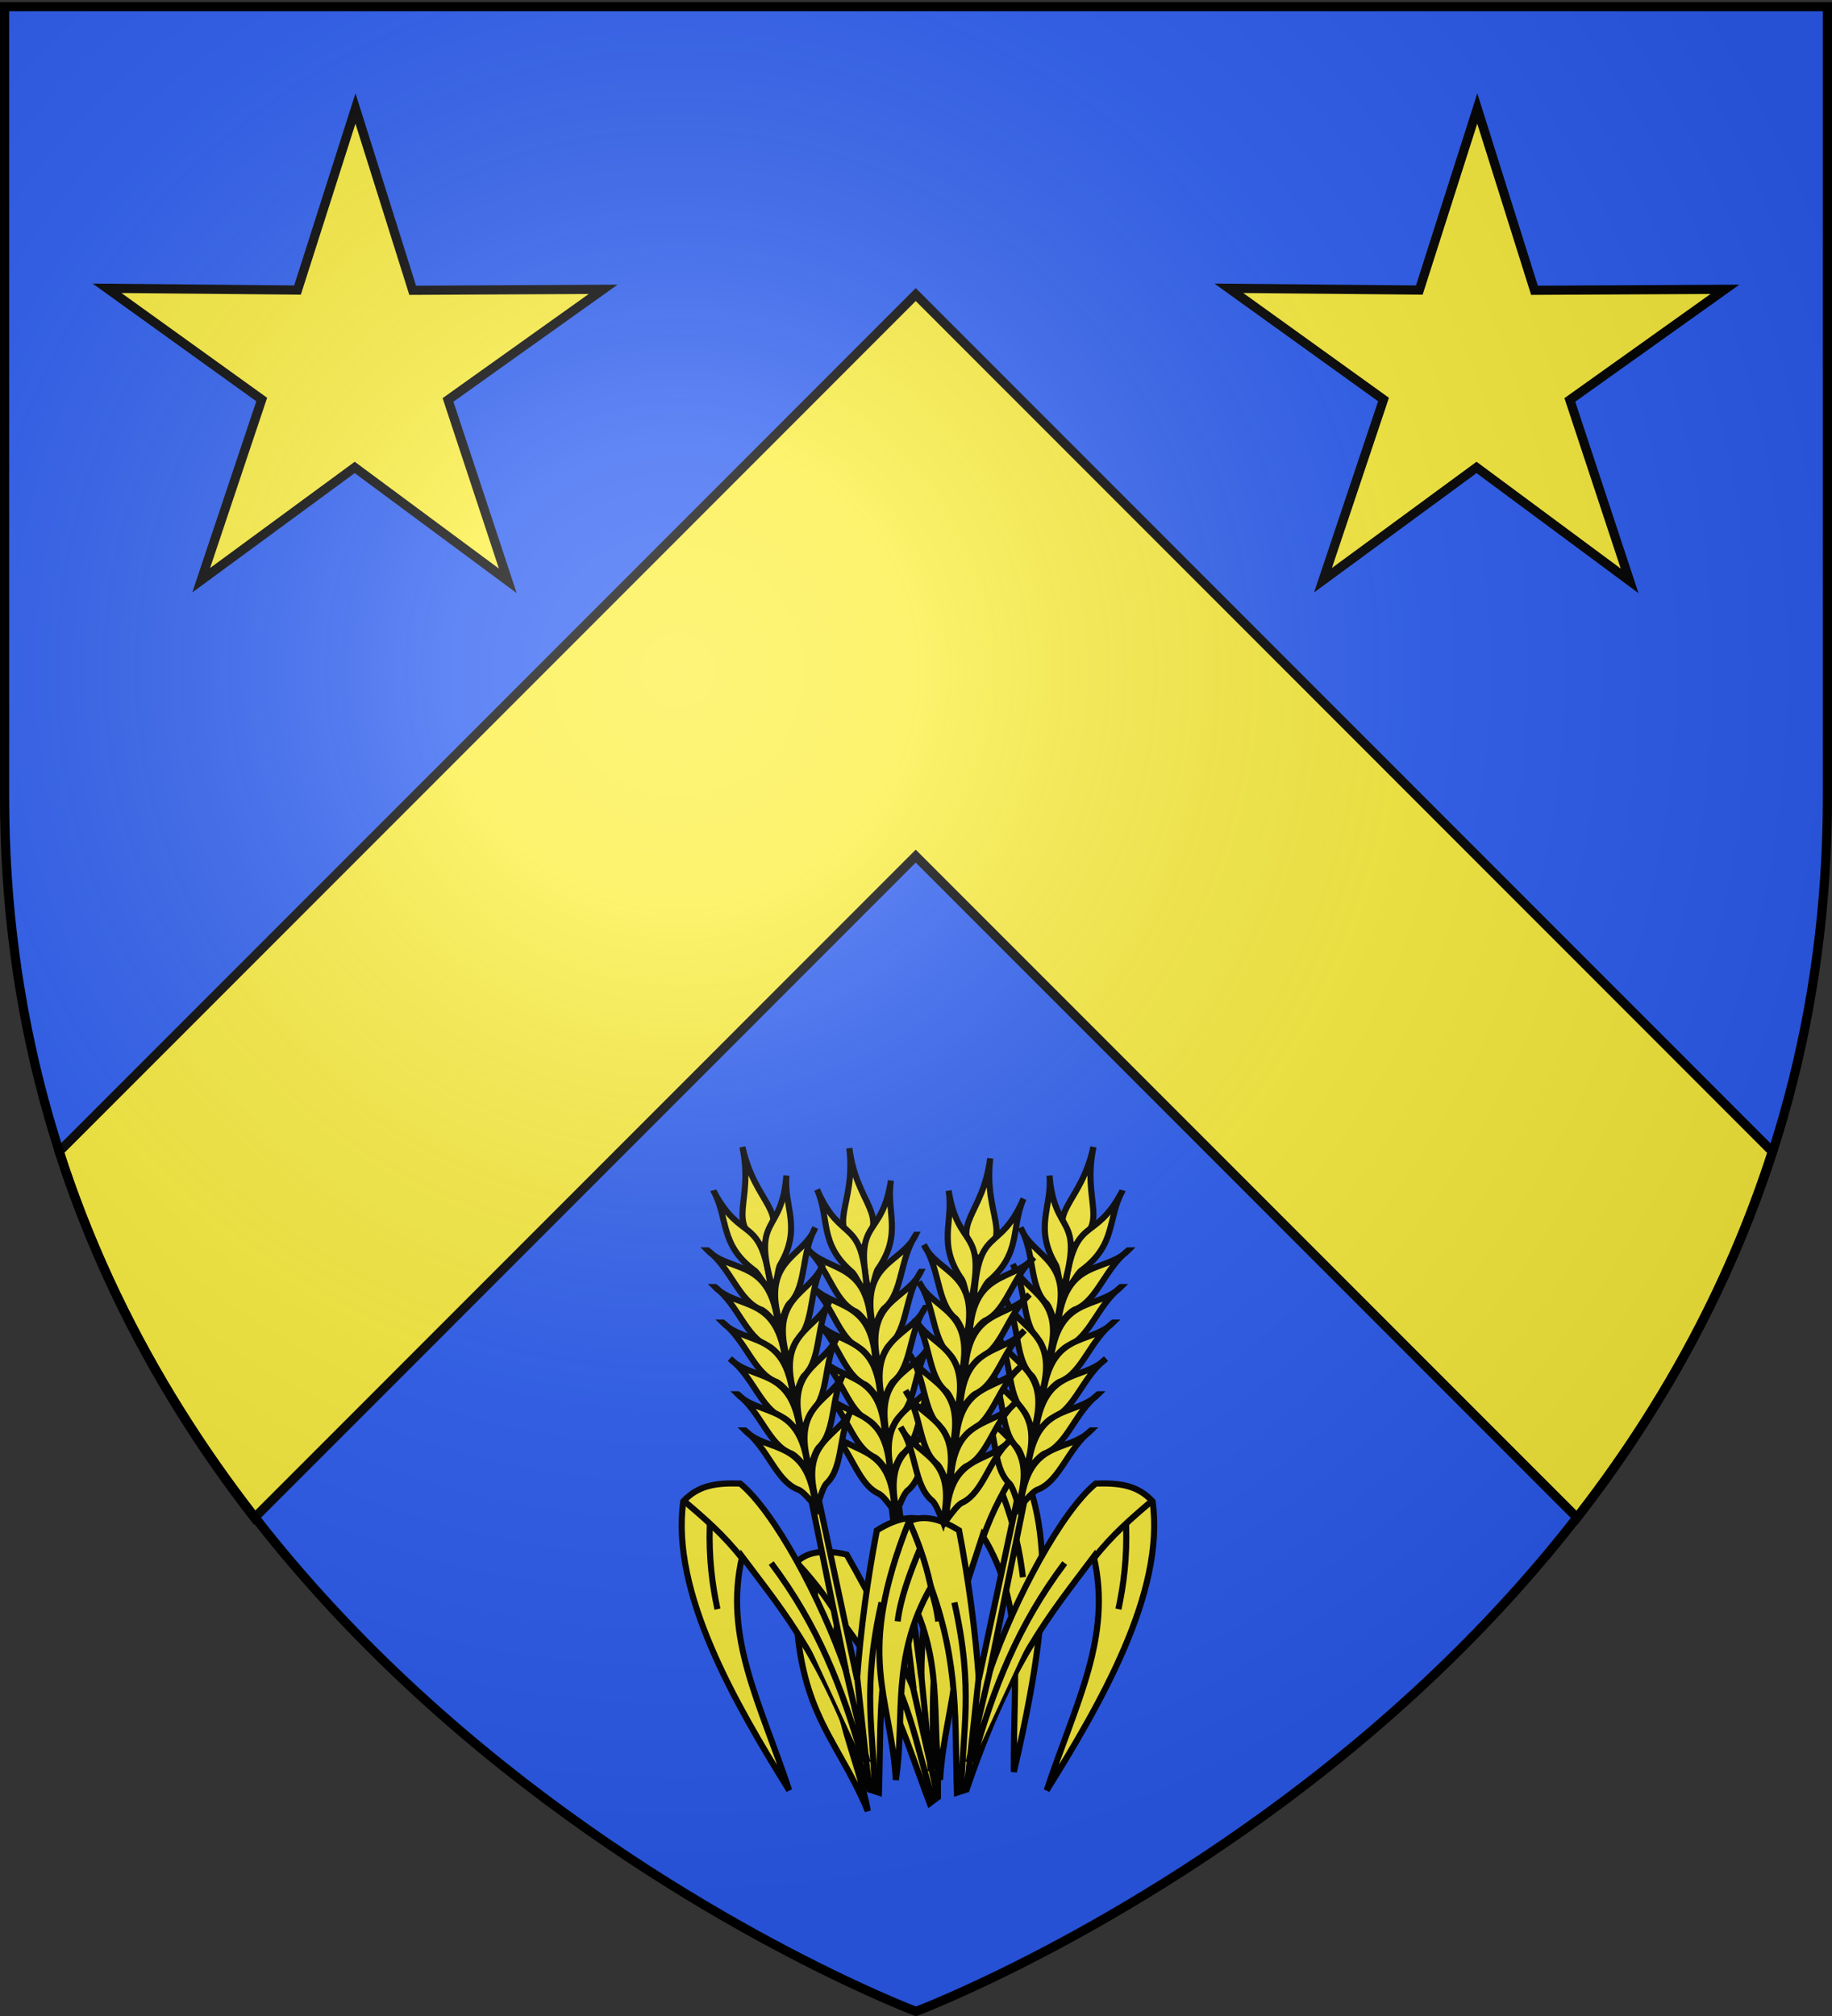
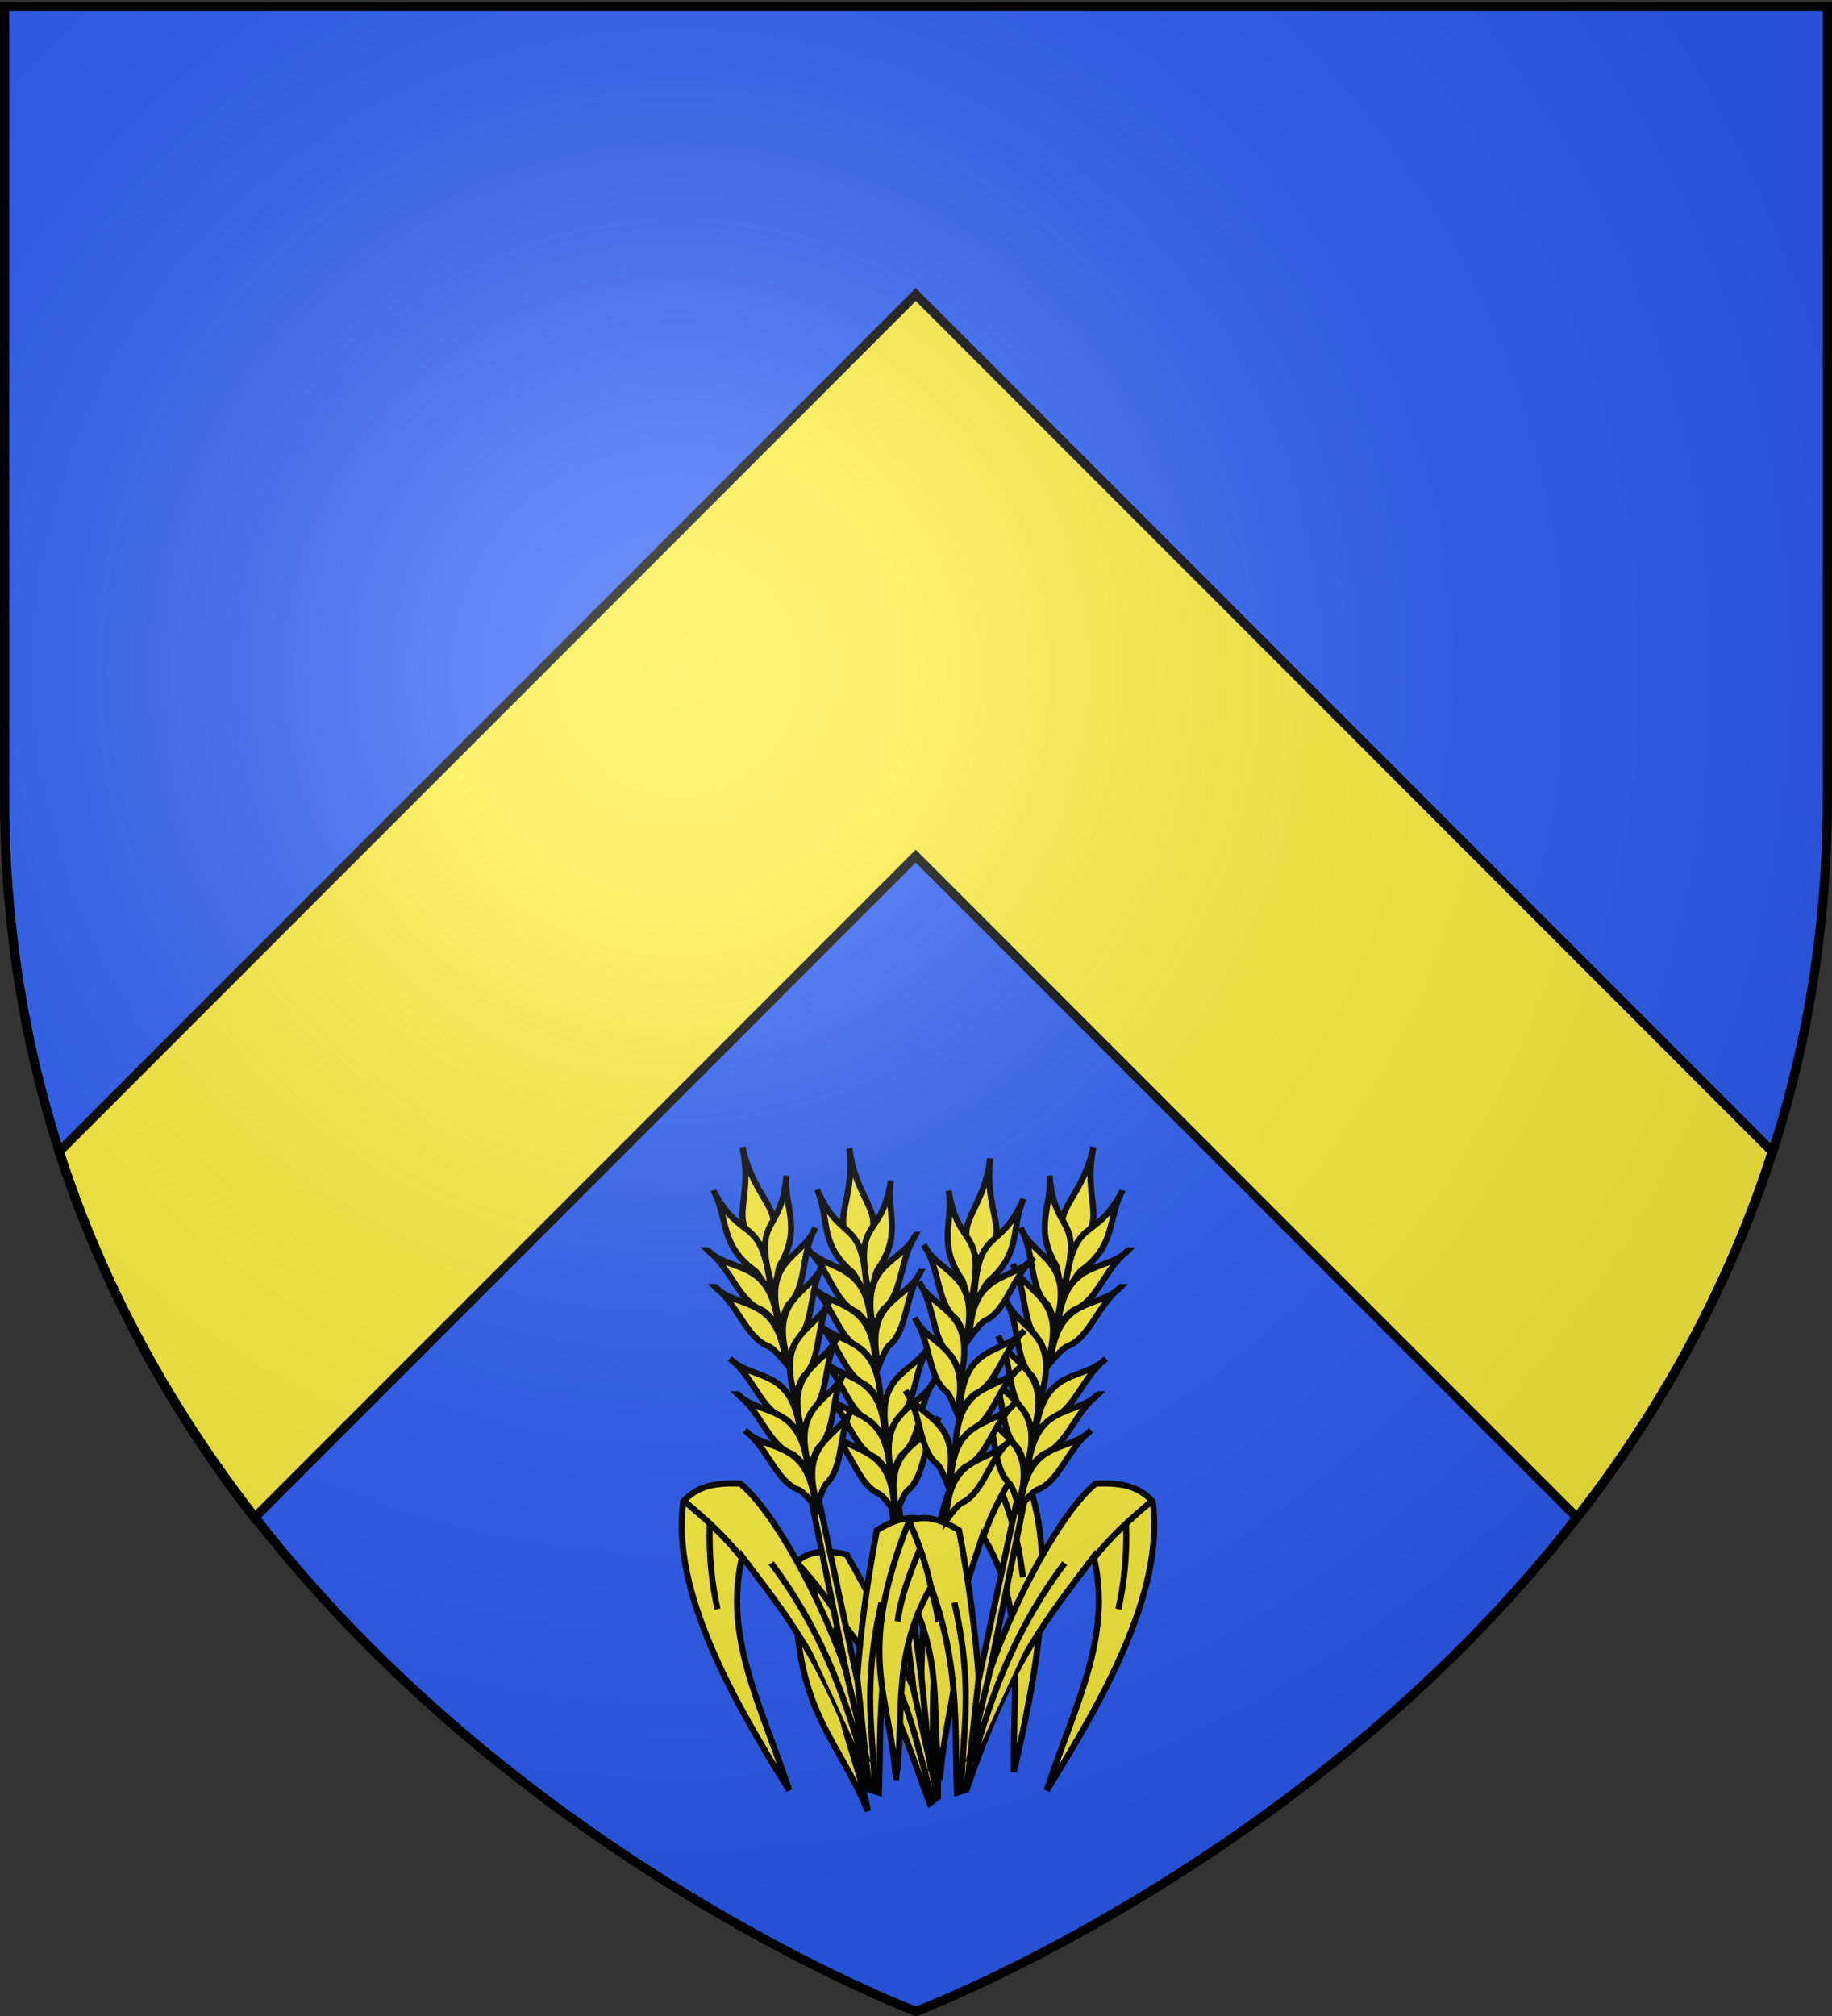
<svg xmlns="http://www.w3.org/2000/svg" xmlns:xlink="http://www.w3.org/1999/xlink" width="600" height="660" version="1.0">
  <rect width="100%" height="100%" fill="#333333" stroke="none" />
  <desc>Flag of Canton of Valais (Wallis)</desc>
  <defs>
    <radialGradient xlink:href="#a" id="f" cx="221.445" cy="226.331" r="300" fx="221.445" fy="226.331" gradientTransform="matrix(1.353 0 0 1.349 -77.63 -85.747)" gradientUnits="userSpaceOnUse" />
    <linearGradient id="a">
      <stop offset="0" style="stop-color:white;stop-opacity:.314" />
      <stop offset=".19" style="stop-color:white;stop-opacity:.251" />
      <stop offset=".6" style="stop-color:#6b6b6b;stop-opacity:.125" />
      <stop offset="1" style="stop-color:black;stop-opacity:.125" />
    </linearGradient>
    <g id="b" style="display:inline">
      <g style="display:inline">
        <g style="fill:#000;stroke:none;stroke-opacity:1;display:inline">
          <g style="fill:#000;fill-opacity:1;stroke:none;stroke-opacity:1">
            <path d="M377.128 135.622c-14.101 70.111-40.388 119.752-68.944 155.439 11.87-3.562 25.215-13.69 38.117-22.55-7.89 18.385-15.78 34.445-23.671 50.668 4.71-1.748 19.66-18.122 39.965-42.146 3.183 33.027 7.487 70.222 13.917 92.616 5.119-22.358 8.906-59.364 12.969-93.342 12.24 15.194 24.13 30.565 40.692 43.598l-23.253-52.318c12.007 8.398 25.275 19.515 38.007 24.2-30.189-37.467-55.61-86.046-67.799-156.165M319.723 139.698c-1.296-4.078-19.538 8.975-29.595-18.388 23.992 27.584 48.78-29.041 68.834 8.941 6.189 15.671-20.922 42.86-39.239 9.447" style="fill:#000;fill-opacity:1;fill-rule:evenodd;stroke:none;stroke-width:3;stroke-linecap:round;stroke-linejoin:round;stroke-miterlimit:4;stroke-dasharray:none;stroke-opacity:1" transform="matrix(.307 0 0 .278 -422.863 126.028)" />
            <path d="M431.716 139.348c1.296-4.078 19.537 8.975 29.595-18.387-23.992 27.584-48.78-29.042-68.834 8.94-6.189 15.671 20.922 42.861 39.239 9.447M383.382 79.375c-3.697-2.154 13.021-17.11-11.488-32.894 21.686 29.431-38.984 41.27-6.29 69.127 13.943 9.458 46.392-11.069 17.778-36.233" style="fill:#000;fill-opacity:1;fill-rule:evenodd;stroke:none;stroke-width:3;stroke-linecap:round;stroke-linejoin:round;stroke-miterlimit:4;stroke-dasharray:none;stroke-opacity:1;display:inline" transform="matrix(.307 0 0 .278 -422.863 126.028)" />
          </g>
        </g>
      </g>
    </g>
  </defs>
  <g style="display:inline">
    <path d="M300 658.5s298.5-112.32 298.5-397.772V2.176H1.5v258.552C1.5 546.18 300 658.5 300 658.5" style="display:inline;fill:#2b5df2;fill-opacity:1;fill-rule:evenodd;stroke:none;stroke-width:1px;stroke-linecap:butt;stroke-linejoin:miter;stroke-opacity:1" />
    <g style="display:inline;fill:#fff;fill-opacity:1">
      <path d="M580.53 376.715 391.938 188.09l-91.938-91.938-91.906 91.938L19.468 376.715c14.805 46.09 37.527 85.95 63.938 119.906l216.593-216.625L516.593 496.59c26.404-33.951 49.135-73.795 63.938-119.875z" style="display:inline;fill:#fcef3c;fill-opacity:1;fill-rule:evenodd;stroke:#000;stroke-width:3;stroke-linecap:butt;stroke-linejoin:miter;stroke-miterlimit:4;stroke-dasharray:none;stroke-opacity:1" transform="translate(-.088 .285)" />
    </g>
  </g>
  <g style="display:inline">
    <g style="display:inline">
      <g style="fill:#fcef3c;stroke:#000;stroke-width:2.254;stroke-miterlimit:4;stroke-dasharray:none;stroke-opacity:1">
-         <path id="c" d="m518.715 49.07-38.173 27.203 14.71 44.505-37.666-27.899-37.782 27.743 14.894-44.444-38.06-27.36 46.87.432 14.26-44.652 14.074 44.71Z" style="display:inline;fill:#fcef3c;fill-opacity:1;stroke:#000;stroke-width:2.254;stroke-miterlimit:4;stroke-dasharray:none;stroke-opacity:1" transform="translate(-492.869 29.407)scale(1.331)" />
-       </g>
+         </g>
      <use xlink:href="#c" width="600" height="660" style="fill:#fcef3c" transform="translate(367.403)" />
    </g>
    <g style="stroke:#000;stroke-width:2;stroke-miterlimit:4;stroke-dasharray:none;stroke-opacity:1">
      <g style="display:inline;stroke:#000;stroke-width:2;stroke-miterlimit:4;stroke-dasharray:none;stroke-opacity:1">
        <g style="stroke:#000;stroke-width:3.358;stroke-miterlimit:4;stroke-dasharray:none;stroke-opacity:1" transform="matrix(.596 0 0 .596 675.414 210.557)">
          <g style="display:inline;fill:#fcef3c;fill-opacity:1;stroke:#000;stroke-width:3.463;stroke-miterlimit:4;stroke-dasharray:none;stroke-opacity:1">
            <g id="d" style="stroke:#000;stroke-width:3.027;stroke-miterlimit:4;stroke-dasharray:none;stroke-opacity:1">
              <path d="M1017.46 390.159c38.552-55.338 45.08-84.275 55.556-119.048-37.682 16.27-52.886 49.952-79.365 87.302 18.743-46.96 44.27-105.443 84.127-126.984 10.903 1.208 17.138 7.787 23.81 17.46-1.059 21.492-21.958 65.853-43.652 97.222l57.143-63.095 2.778 2.38-59.92 67.461c20.616-12.982 42.347-24.849 65.079-35.714 11.772 4.683 17.051 10.664 18.254 17.46-38.517 61.486-63.176 57.699-99.206 80.953 22.248-22.241 50.051-33.372 66.666-70.635-39.732 11.837-59.94 29.548-89.682 50z" style="fill:#fcef3c;fill-opacity:1;fill-rule:evenodd;stroke:#000;stroke-width:3.027;stroke-linecap:butt;stroke-linejoin:miter;stroke-miterlimit:4;stroke-dasharray:none;stroke-opacity:1" transform="matrix(-.912 -.632 -.632 .912 556.624 921.13)" />
              <g style="fill:#fcef3c;fill-opacity:1;stroke:#000;stroke-width:3.027;stroke-miterlimit:4;stroke-dasharray:none;stroke-opacity:1">
                <path d="M1236.49 151.036c-19.492 22.086-11.329 38.487-33.552 37.355-1.55-22.515 14.378-16.025 33.552-37.355z" style="display:inline;fill:#fcef3c;fill-opacity:1;fill-rule:evenodd;stroke:#000;stroke-width:3.027;stroke-linecap:butt;stroke-linejoin:miter;stroke-miterlimit:4;stroke-dasharray:none;stroke-opacity:1" transform="matrix(-.912 -.632 -.632 .912 556.624 921.13)" />
                <g style="fill:#fcef3c;fill-opacity:1;stroke:#000;stroke-width:3.027;stroke-miterlimit:4;stroke-dasharray:none;stroke-opacity:1">
                  <path d="M1210.439 152.46c-13.245 27.249 5.454 25.133-22.223 51.588-1.133-3.377 2.916-9.587 2.551-12.342.138-21.16 13.048-25.216 19.672-39.246zM1185.042 167.54c-2.531 16.137 15.772 27.116-9.524 50.397.91-4.095 2.412-9.997 1.461-12.117-2.788-11.344 7.74-23.86 8.063-38.28z" style="display:inline;fill:#fcef3c;fill-opacity:1;fill-rule:evenodd;stroke:#000;stroke-width:3.027;stroke-linecap:butt;stroke-linejoin:miter;stroke-miterlimit:4;stroke-dasharray:none;stroke-opacity:1" transform="matrix(-.912 -.632 -.632 .912 556.624 921.13)" />
                  <path d="M1172.578 181.23c-2.53 16.138 15.772 27.117-9.524 50.397.91-4.095 2.412-9.997 1.461-12.117-2.788-11.344 7.74-23.86 8.063-38.28z" style="display:inline;fill:#fcef3c;fill-opacity:1;fill-rule:evenodd;stroke:#000;stroke-width:3.027;stroke-linecap:butt;stroke-linejoin:miter;stroke-miterlimit:4;stroke-dasharray:none;stroke-opacity:1" transform="matrix(-.912 -.632 -.632 .912 556.624 921.13)" />
-                   <path d="M1160.673 194.722c-2.53 16.138 15.772 27.117-9.524 50.397.91-4.095 2.412-9.997 1.461-12.117-2.788-11.344 7.74-23.86 8.063-38.28z" style="display:inline;fill:#fcef3c;fill-opacity:1;fill-rule:evenodd;stroke:#000;stroke-width:3.027;stroke-linecap:butt;stroke-linejoin:miter;stroke-miterlimit:4;stroke-dasharray:none;stroke-opacity:1" transform="matrix(-.912 -.632 -.632 .912 556.624 921.13)" />
                  <path d="M1148.372 208.214c-2.531 16.138 15.772 27.117-9.524 50.397.91-4.095 2.412-9.997 1.46-12.117-2.787-11.344 7.74-23.86 8.064-38.28z" style="display:inline;fill:#fcef3c;fill-opacity:1;fill-rule:evenodd;stroke:#000;stroke-width:3.027;stroke-linecap:butt;stroke-linejoin:miter;stroke-miterlimit:4;stroke-dasharray:none;stroke-opacity:1" transform="matrix(-.912 -.632 -.632 .912 556.624 921.13)" />
                  <path d="M1136.467 221.706c-2.531 16.138 15.772 27.117-9.524 50.397.91-4.095 2.412-9.997 1.461-12.117-2.788-11.344 7.74-23.86 8.063-38.28z" style="display:inline;fill:#fcef3c;fill-opacity:1;fill-rule:evenodd;stroke:#000;stroke-width:3.027;stroke-linecap:butt;stroke-linejoin:miter;stroke-miterlimit:4;stroke-dasharray:none;stroke-opacity:1" transform="matrix(-.912 -.632 -.632 .912 556.624 921.13)" />
-                   <path d="M1124.165 235.198c-2.53 16.138 15.773 27.117-9.524 50.397.91-4.095 2.412-9.996 1.461-12.117-2.788-11.344 7.74-23.86 8.063-38.28z" style="display:inline;fill:#fcef3c;fill-opacity:1;fill-rule:evenodd;stroke:#000;stroke-width:3.027;stroke-linecap:butt;stroke-linejoin:miter;stroke-miterlimit:4;stroke-dasharray:none;stroke-opacity:1" transform="matrix(-.912 -.632 -.632 .912 556.624 921.13)" />
+                   <path d="M1124.165 235.198c-2.53 16.138 15.773 27.117-9.524 50.397.91-4.095 2.412-9.996 1.461-12.117-2.788-11.344 7.74-23.86 8.063-38.28" style="display:inline;fill:#fcef3c;fill-opacity:1;fill-rule:evenodd;stroke:#000;stroke-width:3.027;stroke-linecap:butt;stroke-linejoin:miter;stroke-miterlimit:4;stroke-dasharray:none;stroke-opacity:1" transform="matrix(-.912 -.632 -.632 .912 556.624 921.13)" />
                </g>
                <g style="display:inline;fill:#fcef3c;fill-opacity:1;stroke:#000;stroke-width:3.027;stroke-miterlimit:4;stroke-dasharray:none;stroke-opacity:1">
                  <path d="M1210.439 152.46c-13.245 27.249 5.454 25.133-22.223 51.588-1.133-3.377 2.916-9.587 2.551-12.342.138-21.16 13.048-25.216 19.672-39.246zM1185.042 167.54c-2.531 16.137 15.772 27.116-9.524 50.397.91-4.095 2.412-9.997 1.461-12.117-2.788-11.344 7.74-23.86 8.063-38.28z" style="display:inline;fill:#fcef3c;fill-opacity:1;fill-rule:evenodd;stroke:#000;stroke-width:3.027;stroke-linecap:butt;stroke-linejoin:miter;stroke-miterlimit:4;stroke-dasharray:none;stroke-opacity:1" transform="rotate(-49.272 471.949 2444.2)scale(1.109)" />
                  <path d="M1172.578 181.23c-2.53 16.138 15.772 27.117-9.524 50.397.91-4.095 2.412-9.997 1.461-12.117-2.788-11.344 7.74-23.86 8.063-38.28z" style="display:inline;fill:#fcef3c;fill-opacity:1;fill-rule:evenodd;stroke:#000;stroke-width:3.027;stroke-linecap:butt;stroke-linejoin:miter;stroke-miterlimit:4;stroke-dasharray:none;stroke-opacity:1" transform="rotate(-49.272 471.949 2444.2)scale(1.109)" />
                  <path d="M1160.673 194.722c-2.53 16.138 15.772 27.117-9.524 50.397.91-4.095 2.412-9.997 1.461-12.117-2.788-11.344 7.74-23.86 8.063-38.28z" style="display:inline;fill:#fcef3c;fill-opacity:1;fill-rule:evenodd;stroke:#000;stroke-width:3.027;stroke-linecap:butt;stroke-linejoin:miter;stroke-miterlimit:4;stroke-dasharray:none;stroke-opacity:1" transform="rotate(-49.272 471.949 2444.2)scale(1.109)" />
                  <path d="M1148.372 208.214c-2.531 16.138 15.772 27.117-9.524 50.397.91-4.095 2.412-9.997 1.46-12.117-2.787-11.344 7.74-23.86 8.064-38.28z" style="display:inline;fill:#fcef3c;fill-opacity:1;fill-rule:evenodd;stroke:#000;stroke-width:3.027;stroke-linecap:butt;stroke-linejoin:miter;stroke-miterlimit:4;stroke-dasharray:none;stroke-opacity:1" transform="rotate(-49.272 471.949 2444.2)scale(1.109)" />
                  <path d="M1136.467 221.706c-2.531 16.138 15.772 27.117-9.524 50.397.91-4.095 2.412-9.997 1.461-12.117-2.788-11.344 7.74-23.86 8.063-38.28z" style="display:inline;fill:#fcef3c;fill-opacity:1;fill-rule:evenodd;stroke:#000;stroke-width:3.027;stroke-linecap:butt;stroke-linejoin:miter;stroke-miterlimit:4;stroke-dasharray:none;stroke-opacity:1" transform="rotate(-49.272 471.949 2444.2)scale(1.109)" />
                  <path d="M1124.165 235.198c-2.53 16.138 15.773 27.117-9.524 50.397.91-4.095 2.412-9.996 1.461-12.117-2.788-11.344 7.74-23.86 8.063-38.28z" style="display:inline;fill:#fcef3c;fill-opacity:1;fill-rule:evenodd;stroke:#000;stroke-width:3.027;stroke-linecap:butt;stroke-linejoin:miter;stroke-miterlimit:4;stroke-dasharray:none;stroke-opacity:1" transform="rotate(-49.272 471.949 2444.2)scale(1.109)" />
                </g>
              </g>
              <path d="M1072.222 271.905c4.049-14.401 5.042-27.122 5.953-40.476" style="fill:#fcef3c;fill-opacity:1;fill-rule:evenodd;stroke:#000;stroke-width:3.027;stroke-linecap:butt;stroke-linejoin:miter;stroke-miterlimit:4;stroke-dasharray:none;stroke-opacity:1" transform="matrix(-.912 -.632 -.632 .912 556.624 921.13)" />
              <path d="M1076.19 248.889c-13.488 9.26-23.125 18.518-31.349 27.778M1078.968 284.603c-10.978 36.656-28.945 65.319-52.38 95.238M1060.318 350.873l-42.858 39.286M1059.524 344.127l-31.746 37.302M1095.635 340.159c-40.829 17.857-53.483 34.524-76.984 52.38M1107.143 345.714c8.842-4.157 19.221-8.007 33.333-11.11" style="fill:#fcef3c;fill-opacity:1;fill-rule:evenodd;stroke:#000;stroke-width:3.027;stroke-linecap:butt;stroke-linejoin:miter;stroke-miterlimit:4;stroke-dasharray:none;stroke-opacity:1" transform="matrix(-.912 -.632 -.632 .912 556.624 921.13)" />
              <path d="M1127.381 337.778c-7.115 11.884-14.454 22.87-22.62 30.555" style="fill:#fcef3c;fill-opacity:1;fill-rule:evenodd;stroke:#000;stroke-width:3.027;stroke-linecap:butt;stroke-linejoin:miter;stroke-miterlimit:4;stroke-dasharray:none;stroke-opacity:1" transform="matrix(-.912 -.632 -.632 .912 556.624 921.13)" />
            </g>
          </g>
          <use xlink:href="#d" id="e" width="600" height="660" x="0" y="0" style="stroke:#000;stroke-width:3.358;stroke-miterlimit:4;stroke-dasharray:none;stroke-opacity:1" transform="scale(-1 1)rotate(18.938 31.481 4449.383)" />
          <use xlink:href="#e" width="600" height="660" style="stroke:#000;stroke-width:3.358;stroke-miterlimit:4;stroke-dasharray:none;stroke-opacity:1" transform="matrix(-1 0 0 1 -1257.64 0)" />
          <g style="display:inline;fill:#fcef3c;fill-opacity:1;stroke:#000;stroke-width:3.463;stroke-miterlimit:4;stroke-dasharray:none;stroke-opacity:1">
            <g style="stroke:#000;stroke-width:3.027;stroke-miterlimit:4;stroke-dasharray:none;stroke-opacity:1">
              <g style="fill:#fcef3c;fill-opacity:1;stroke:#000;stroke-width:3.027;stroke-miterlimit:4;stroke-dasharray:none;stroke-opacity:1">
                <path d="M1236.49 151.036c-19.492 22.086-11.329 38.487-33.552 37.355-1.55-22.515 14.378-16.025 33.552-37.355z" style="display:inline;fill:#fcef3c;fill-opacity:1;fill-rule:evenodd;stroke:#000;stroke-width:3.027;stroke-linecap:butt;stroke-linejoin:miter;stroke-miterlimit:4;stroke-dasharray:none;stroke-opacity:1" transform="rotate(-34.728 575.727 3359.904)scale(1.109)" />
                <g style="fill:#fcef3c;fill-opacity:1;stroke:#000;stroke-width:3.027;stroke-miterlimit:4;stroke-dasharray:none;stroke-opacity:1">
                  <path d="M1210.439 152.46c-13.245 27.249 5.454 25.133-22.223 51.588-1.133-3.377 2.916-9.587 2.551-12.342.138-21.16 13.048-25.216 19.672-39.246zM1185.042 167.54c-2.531 16.137 15.772 27.116-9.524 50.397.91-4.095 2.412-9.997 1.461-12.117-2.788-11.344 7.74-23.86 8.063-38.28z" style="display:inline;fill:#fcef3c;fill-opacity:1;fill-rule:evenodd;stroke:#000;stroke-width:3.027;stroke-linecap:butt;stroke-linejoin:miter;stroke-miterlimit:4;stroke-dasharray:none;stroke-opacity:1" transform="rotate(-34.728 575.727 3359.904)scale(1.109)" />
                  <path d="M1172.578 181.23c-2.53 16.138 15.772 27.117-9.524 50.397.91-4.095 2.412-9.997 1.461-12.117-2.788-11.344 7.74-23.86 8.063-38.28z" style="display:inline;fill:#fcef3c;fill-opacity:1;fill-rule:evenodd;stroke:#000;stroke-width:3.027;stroke-linecap:butt;stroke-linejoin:miter;stroke-miterlimit:4;stroke-dasharray:none;stroke-opacity:1" transform="rotate(-34.728 575.727 3359.904)scale(1.109)" />
                  <path d="M1160.673 194.722c-2.53 16.138 15.772 27.117-9.524 50.397.91-4.095 2.412-9.997 1.461-12.117-2.788-11.344 7.74-23.86 8.063-38.28z" style="display:inline;fill:#fcef3c;fill-opacity:1;fill-rule:evenodd;stroke:#000;stroke-width:3.027;stroke-linecap:butt;stroke-linejoin:miter;stroke-miterlimit:4;stroke-dasharray:none;stroke-opacity:1" transform="rotate(-34.728 575.727 3359.904)scale(1.109)" />
-                   <path d="M1148.372 208.214c-2.531 16.138 15.772 27.117-9.524 50.397.91-4.095 2.412-9.997 1.46-12.117-2.787-11.344 7.74-23.86 8.064-38.28z" style="display:inline;fill:#fcef3c;fill-opacity:1;fill-rule:evenodd;stroke:#000;stroke-width:3.027;stroke-linecap:butt;stroke-linejoin:miter;stroke-miterlimit:4;stroke-dasharray:none;stroke-opacity:1" transform="rotate(-34.728 575.727 3359.904)scale(1.109)" />
                  <path d="M1136.467 221.706c-2.531 16.138 15.772 27.117-9.524 50.397.91-4.095 2.412-9.997 1.461-12.117-2.788-11.344 7.74-23.86 8.063-38.28z" style="display:inline;fill:#fcef3c;fill-opacity:1;fill-rule:evenodd;stroke:#000;stroke-width:3.027;stroke-linecap:butt;stroke-linejoin:miter;stroke-miterlimit:4;stroke-dasharray:none;stroke-opacity:1" transform="rotate(-34.728 575.727 3359.904)scale(1.109)" />
-                   <path d="M1124.165 235.198c-2.53 16.138 15.773 27.117-9.524 50.397.91-4.095 2.412-9.996 1.461-12.117-2.788-11.344 7.74-23.86 8.063-38.28z" style="display:inline;fill:#fcef3c;fill-opacity:1;fill-rule:evenodd;stroke:#000;stroke-width:3.027;stroke-linecap:butt;stroke-linejoin:miter;stroke-miterlimit:4;stroke-dasharray:none;stroke-opacity:1" transform="rotate(-34.728 575.727 3359.904)scale(1.109)" />
                </g>
                <g style="display:inline;fill:#fcef3c;fill-opacity:1;stroke:#000;stroke-width:3.027;stroke-miterlimit:4;stroke-dasharray:none;stroke-opacity:1">
                  <path d="M1210.439 152.46c-13.245 27.249 5.454 25.133-22.223 51.588-1.133-3.377 2.916-9.587 2.551-12.342.138-21.16 13.048-25.216 19.672-39.246zM1185.042 167.54c-2.531 16.137 15.772 27.116-9.524 50.397.91-4.095 2.412-9.997 1.461-12.117-2.788-11.344 7.74-23.86 8.063-38.28z" style="display:inline;fill:#fcef3c;fill-opacity:1;fill-rule:evenodd;stroke:#000;stroke-width:3.027;stroke-linecap:butt;stroke-linejoin:miter;stroke-miterlimit:4;stroke-dasharray:none;stroke-opacity:1" transform="scale(-1.109 1.109)rotate(-49.272 996.358 972.39)" />
-                   <path d="M1172.578 181.23c-2.53 16.138 15.772 27.117-9.524 50.397.91-4.095 2.412-9.997 1.461-12.117-2.788-11.344 7.74-23.86 8.063-38.28z" style="display:inline;fill:#fcef3c;fill-opacity:1;fill-rule:evenodd;stroke:#000;stroke-width:3.027;stroke-linecap:butt;stroke-linejoin:miter;stroke-miterlimit:4;stroke-dasharray:none;stroke-opacity:1" transform="scale(-1.109 1.109)rotate(-49.272 996.358 972.39)" />
                  <path d="M1160.673 194.722c-2.53 16.138 15.772 27.117-9.524 50.397.91-4.095 2.412-9.997 1.461-12.117-2.788-11.344 7.74-23.86 8.063-38.28z" style="display:inline;fill:#fcef3c;fill-opacity:1;fill-rule:evenodd;stroke:#000;stroke-width:3.027;stroke-linecap:butt;stroke-linejoin:miter;stroke-miterlimit:4;stroke-dasharray:none;stroke-opacity:1" transform="scale(-1.109 1.109)rotate(-49.272 996.358 972.39)" />
                  <path d="M1148.372 208.214c-2.531 16.138 15.772 27.117-9.524 50.397.91-4.095 2.412-9.997 1.46-12.117-2.787-11.344 7.74-23.86 8.064-38.28z" style="display:inline;fill:#fcef3c;fill-opacity:1;fill-rule:evenodd;stroke:#000;stroke-width:3.027;stroke-linecap:butt;stroke-linejoin:miter;stroke-miterlimit:4;stroke-dasharray:none;stroke-opacity:1" transform="scale(-1.109 1.109)rotate(-49.272 996.358 972.39)" />
                  <path d="M1136.467 221.706c-2.531 16.138 15.772 27.117-9.524 50.397.91-4.095 2.412-9.997 1.461-12.117-2.788-11.344 7.74-23.86 8.063-38.28z" style="display:inline;fill:#fcef3c;fill-opacity:1;fill-rule:evenodd;stroke:#000;stroke-width:3.027;stroke-linecap:butt;stroke-linejoin:miter;stroke-miterlimit:4;stroke-dasharray:none;stroke-opacity:1" transform="scale(-1.109 1.109)rotate(-49.272 996.358 972.39)" />
                  <path d="M1124.165 235.198c-2.53 16.138 15.773 27.117-9.524 50.397.91-4.095 2.412-9.996 1.461-12.117-2.788-11.344 7.74-23.86 8.063-38.28z" style="display:inline;fill:#fcef3c;fill-opacity:1;fill-rule:evenodd;stroke:#000;stroke-width:3.027;stroke-linecap:butt;stroke-linejoin:miter;stroke-miterlimit:4;stroke-dasharray:none;stroke-opacity:1" transform="scale(-1.109 1.109)rotate(-49.272 996.358 972.39)" />
                </g>
              </g>
            </g>
          </g>
        </g>
      </g>
    </g>
  </g>
  <g style="display:inline">
    <path d="M300 658.5s298.5-112.32 298.5-397.772V2.176H1.5v258.552C1.5 546.18 300 658.5 300 658.5" style="opacity:1;fill:url(#f);fill-opacity:1;fill-rule:evenodd;stroke:none;stroke-width:1px;stroke-linecap:butt;stroke-linejoin:miter;stroke-opacity:1" />
  </g>
  <g style="display:inline">
    <path d="M300 658.5S1.5 546.18 1.5 260.728V2.176h597v258.552C598.5 546.18 300 658.5 300 658.5z" style="opacity:1;fill:none;fill-opacity:1;fill-rule:evenodd;stroke:#000;stroke-width:3;stroke-linecap:butt;stroke-linejoin:miter;stroke-miterlimit:4;stroke-dasharray:none;stroke-opacity:1" />
  </g>
</svg>